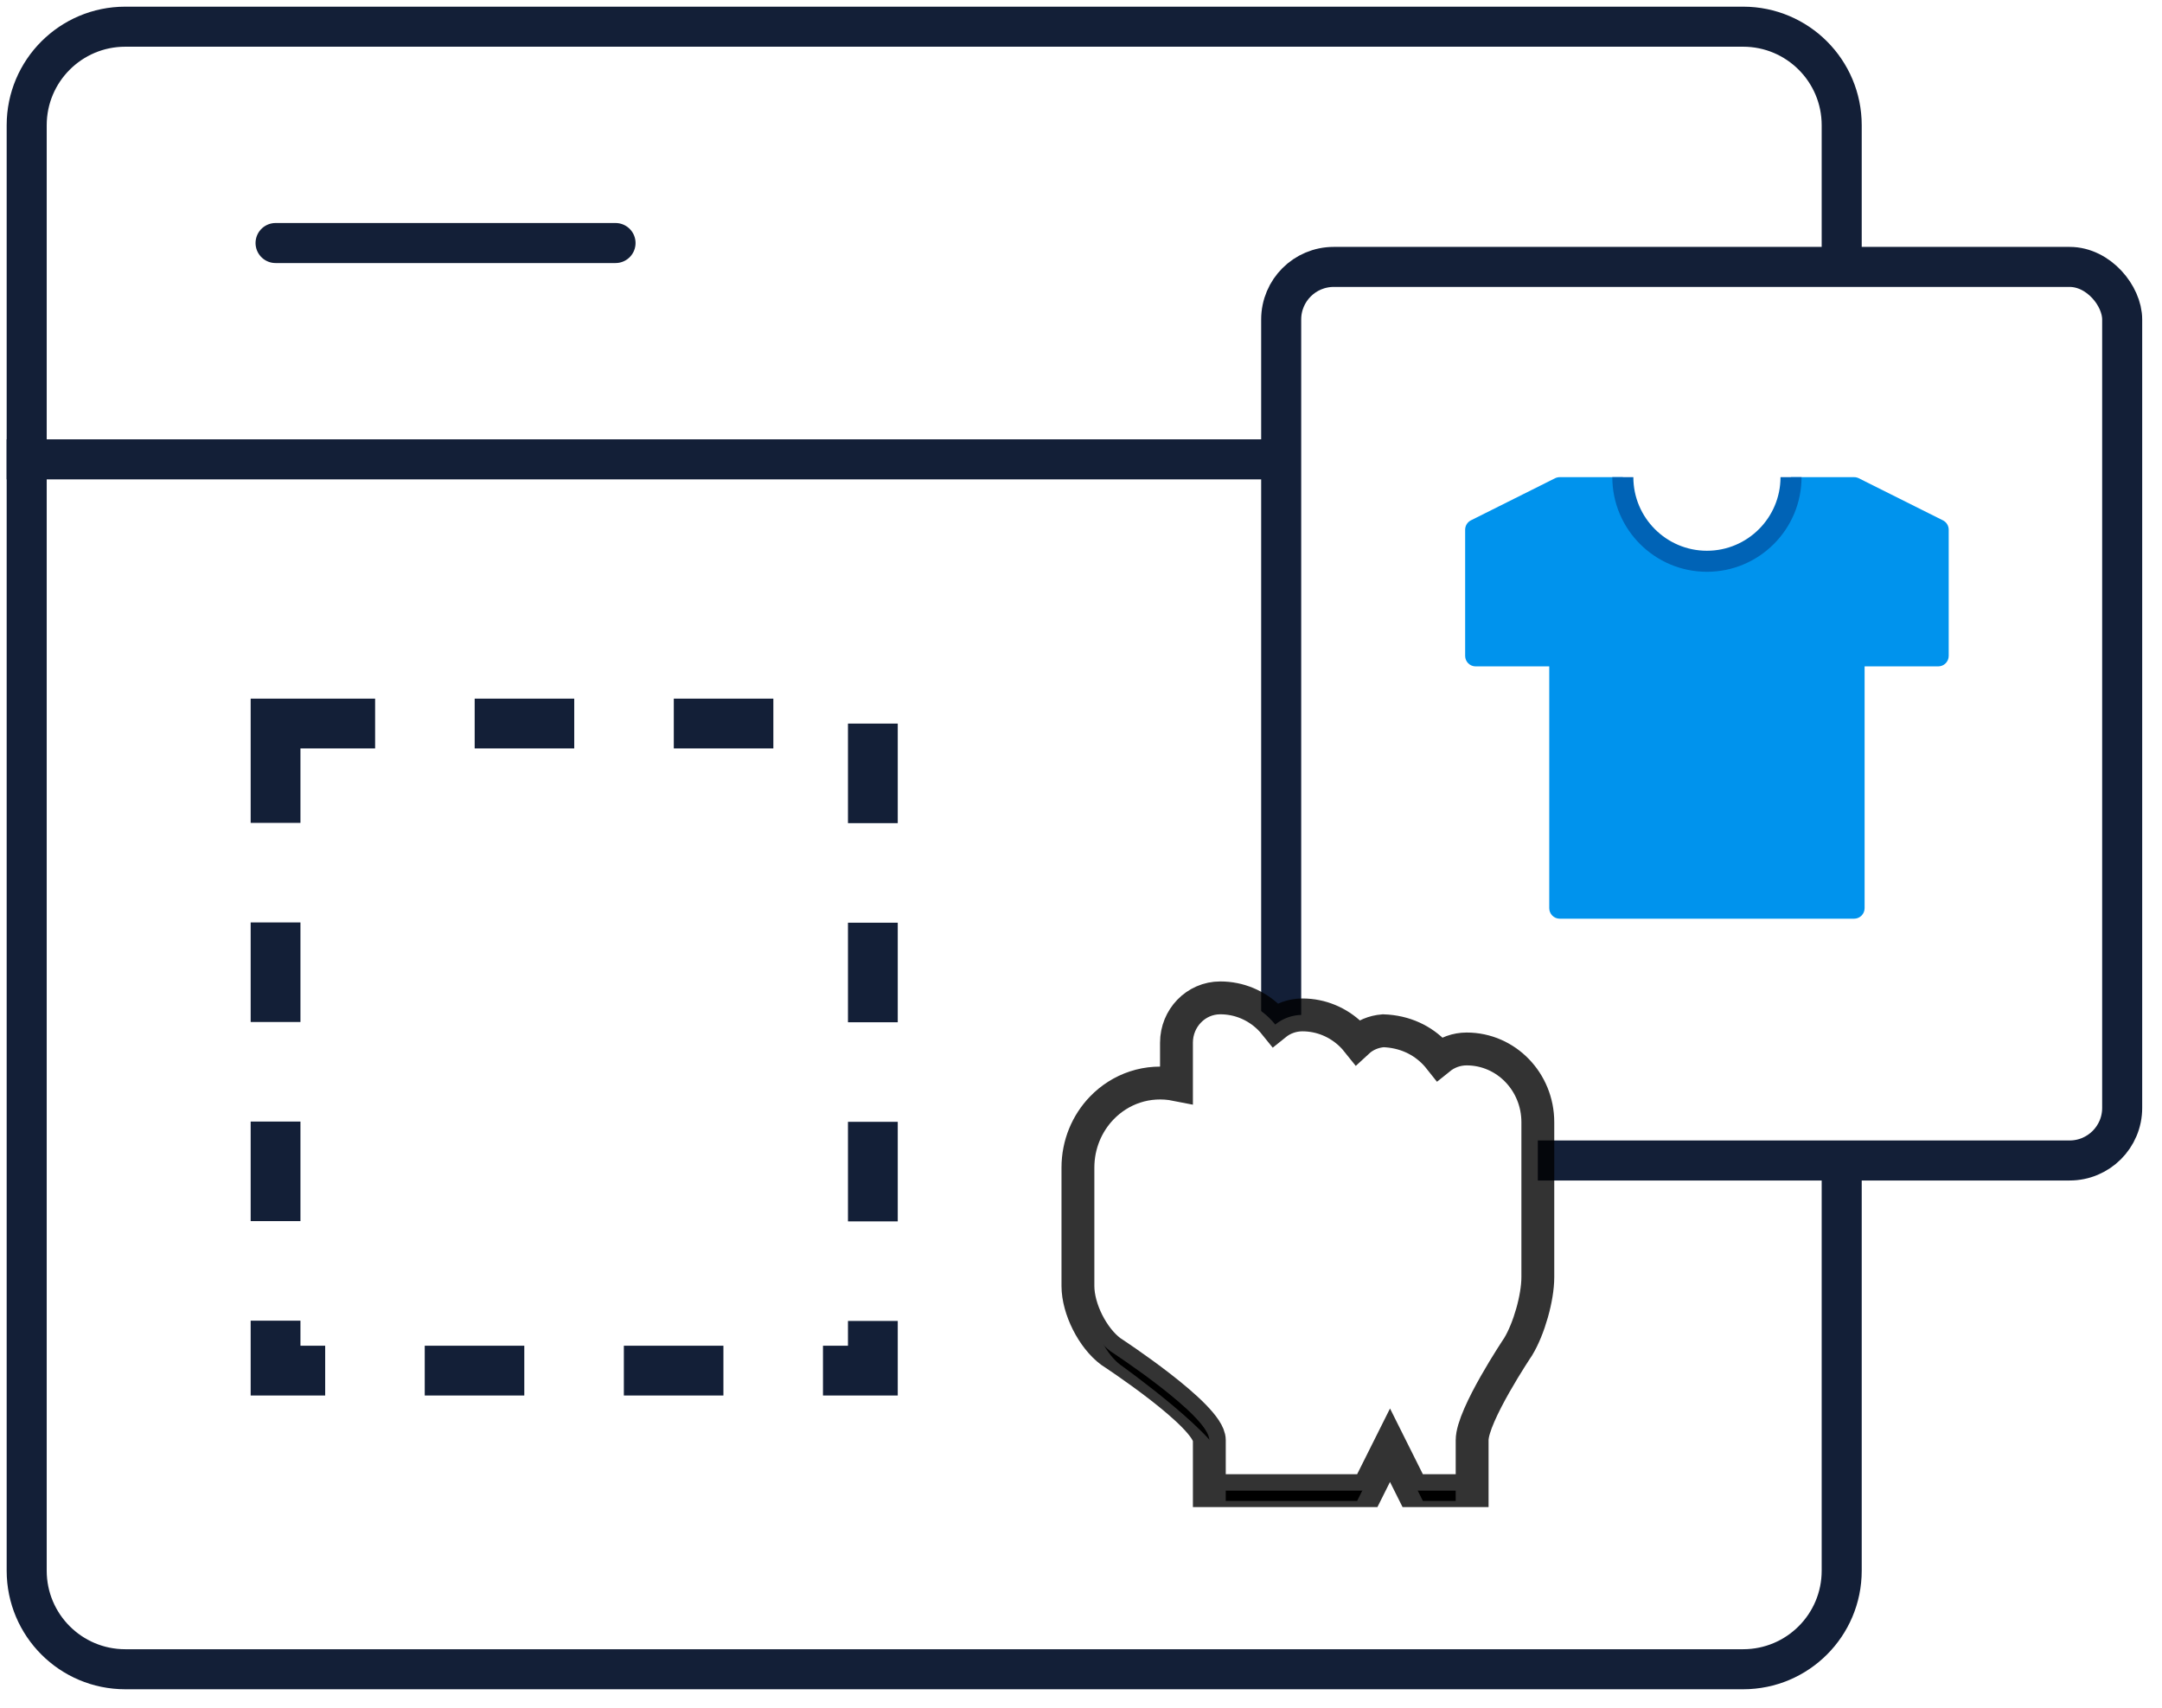
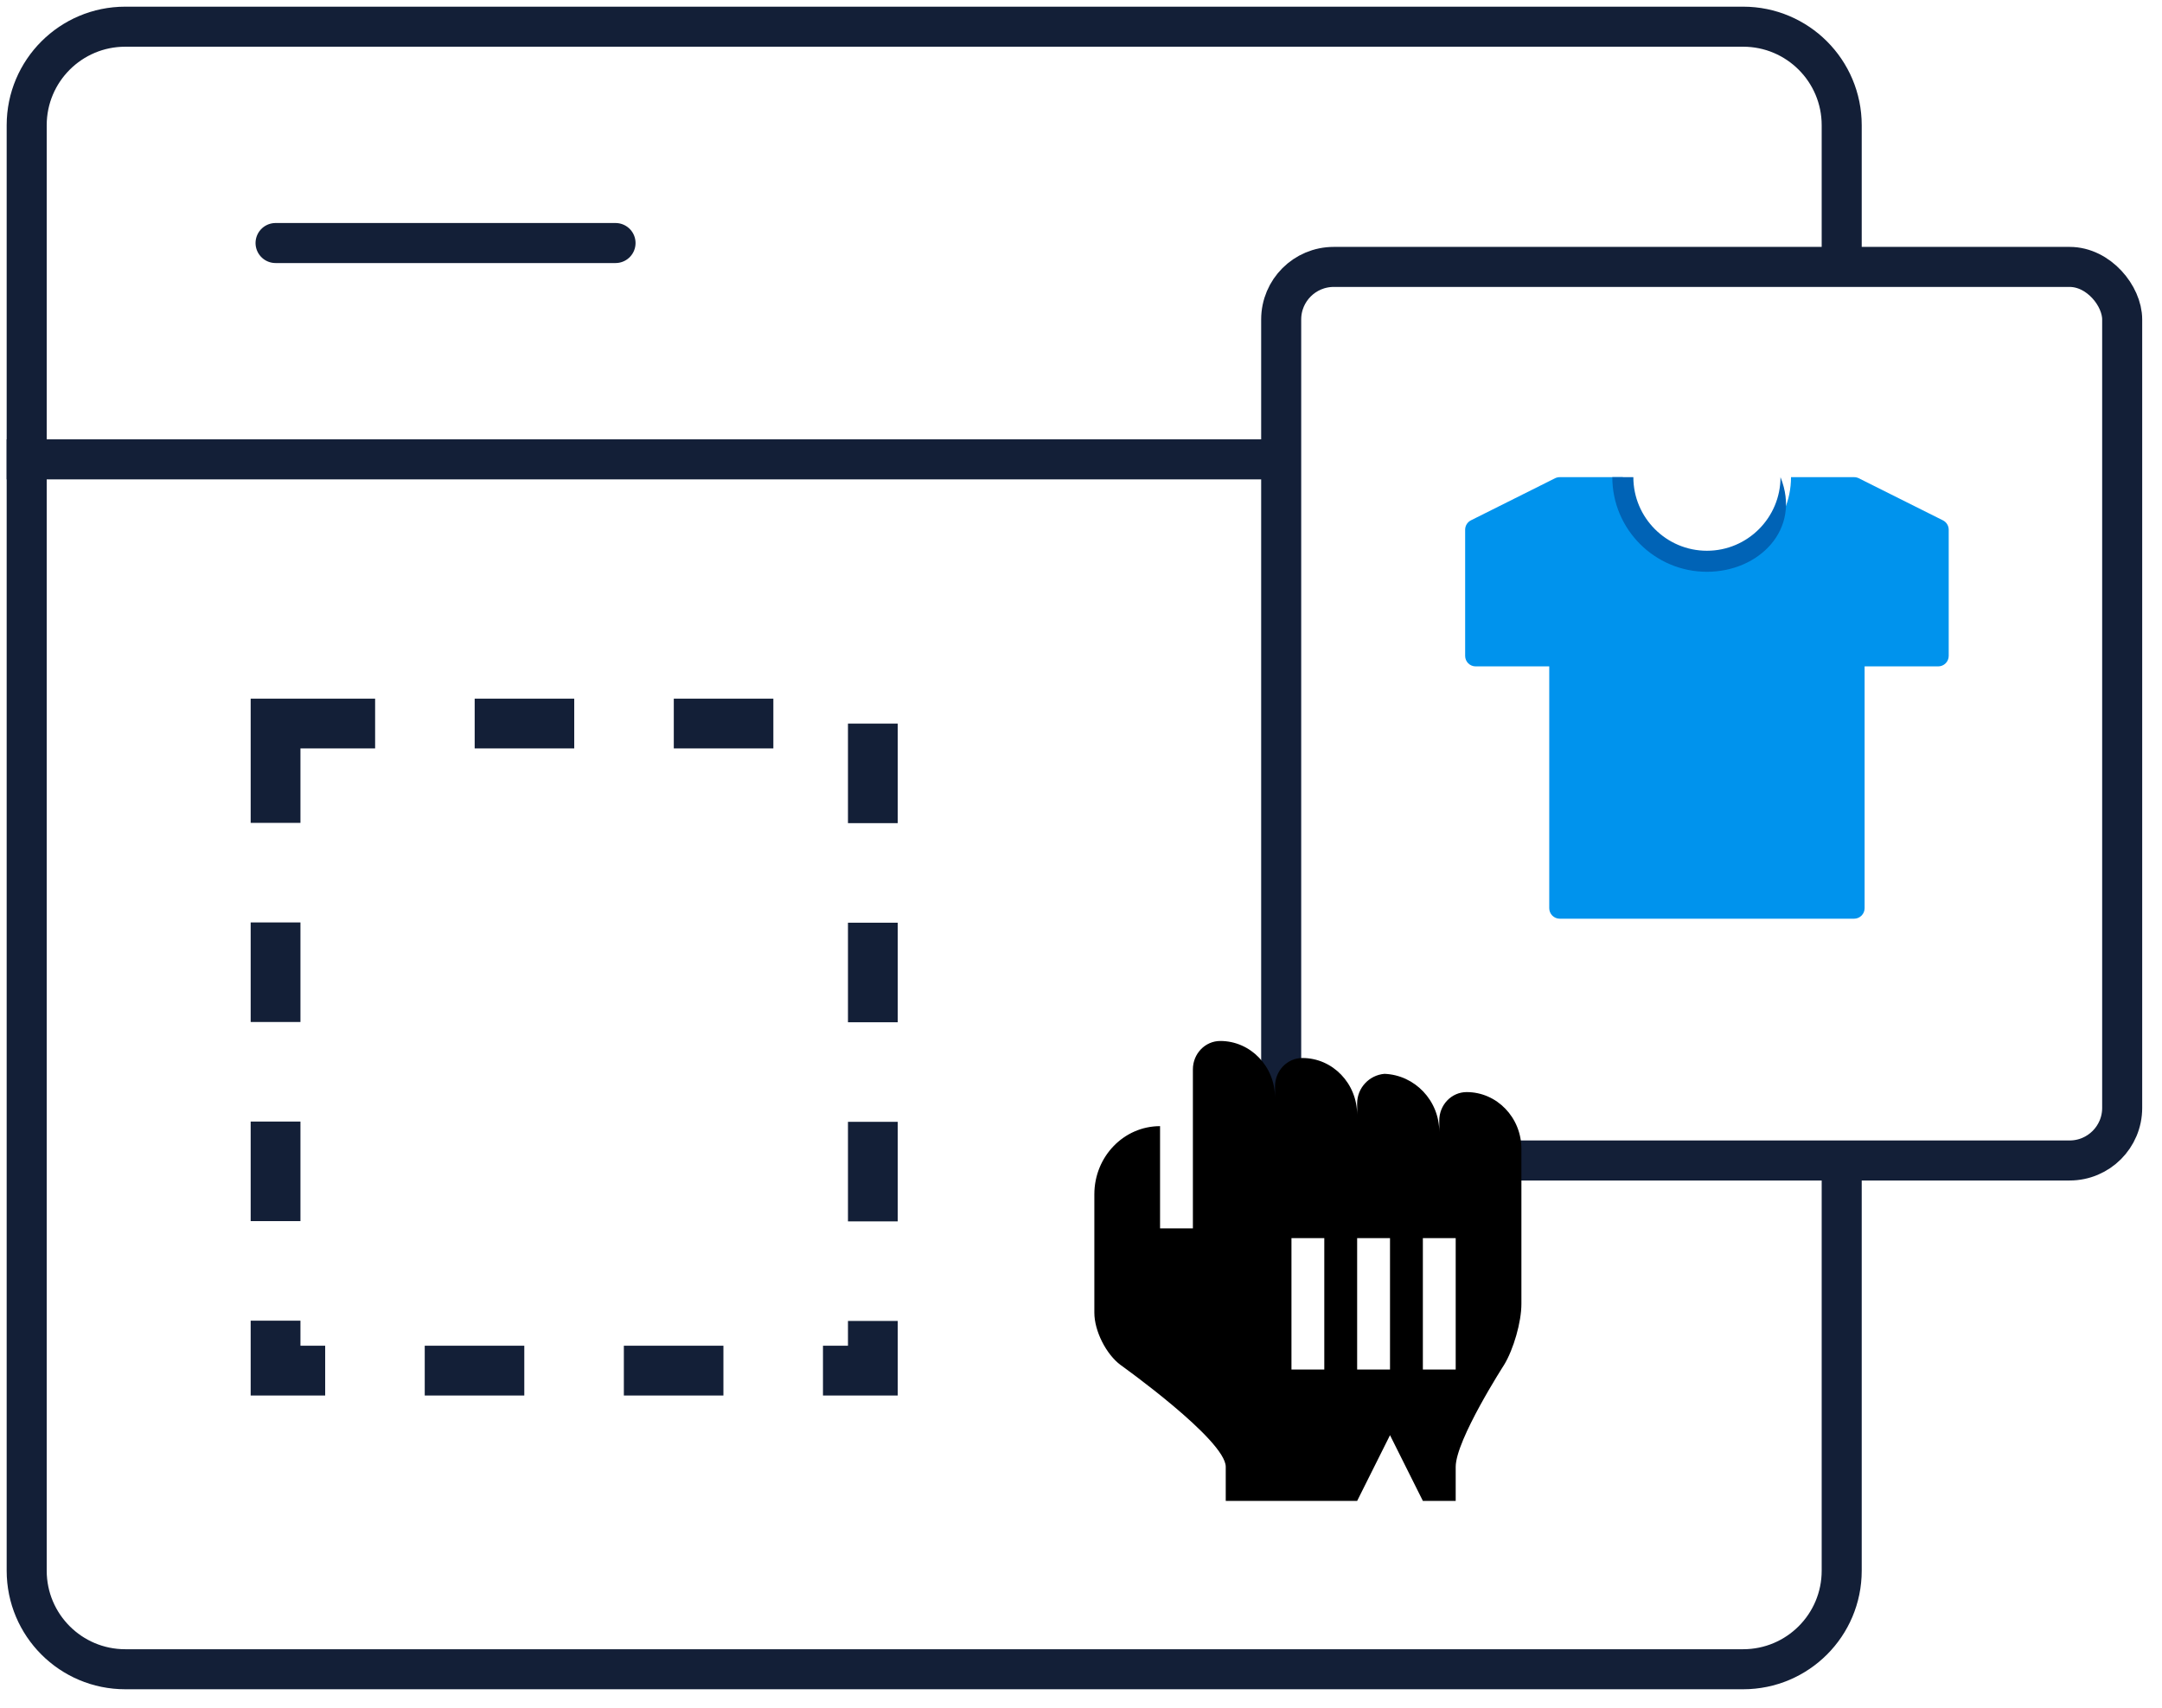
<svg xmlns="http://www.w3.org/2000/svg" xmlns:xlink="http://www.w3.org/1999/xlink" width="81px" height="64px" viewBox="0 0 81 64" version="1.1">
  <title>feature10@1x</title>
  <desc>Created with Sketch.</desc>
  <defs>
    <path d="M12.308,17.231 L11.077,14.769 L9.846,17.231 L4.923,17.231 L4.923,15.955 C4.923,14.947 0.984,12.14 0.984,12.14 C0.441,11.736 0,10.865 0,10.179 L0,5.744 C0,4.334 1.102,3.191 2.462,3.191 L2.462,7.02 L3.692,7.02 L3.692,1.064 C3.692,0.476 4.151,0 4.718,0 C5.851,0 6.769,0.952 6.769,2.127 L6.769,1.702 C6.769,1.114 7.228,0.638 7.795,0.638 C8.928,0.638 9.846,1.59 9.846,2.765 L9.846,2.34 C9.846,1.752 10.305,1.276 10.872,1.231 C12.005,1.276 12.923,2.229 12.923,3.403 L12.923,2.978 C12.923,2.391 13.382,1.915 13.949,1.915 C15.082,1.915 16,2.867 16,4.042 L16,9.851 C16,10.528 15.708,11.546 15.353,12.132 C15.353,12.132 13.538,14.947 13.538,15.955 L13.538,17.231 L12.308,17.231 Z M7.385,7.385 L8.615,7.385 L8.615,12.308 L7.385,12.308 L7.385,7.385 L7.385,7.385 Z M9.846,7.385 L11.077,7.385 L11.077,12.308 L9.846,12.308 L9.846,7.385 L9.846,7.385 Z M12.308,7.385 L13.538,7.385 L13.538,12.308 L12.308,12.308 L12.308,7.385 L12.308,7.385 Z" id="path-1" />
    <filter x="-48.3%" y="-39.1%" width="196.6%" height="189.7%" filterUnits="objectBoundingBox" id="filter-2">
      <feMorphology radius="1.231" operator="dilate" in="SourceAlpha" result="shadowSpreadOuter1" />
      <feOffset dx="0" dy="1" in="shadowSpreadOuter1" result="shadowOffsetOuter1" />
      <feGaussianBlur stdDeviation="2" in="shadowOffsetOuter1" result="shadowBlurOuter1" />
      <feComposite in="shadowBlurOuter1" in2="SourceAlpha" operator="out" result="shadowBlurOuter1" />
      <feColorMatrix values="0 0 0 0 0   0 0 0 0 0   0 0 0 0 0  0 0 0 0.2 0" type="matrix" in="shadowBlurOuter1" />
    </filter>
  </defs>
  <g id="Home-page" stroke="none" stroke-width="1" fill="none" fill-rule="evenodd">
    <g id="All-Feature-Copy" transform="translate(-69, -230)">
      <g id="feature10" transform="translate(70, 231)">
        <path d="M3.692,0 L64.308,0 C66.347,-7.61930824e-15 68,1.653 68,3.692 L68,57.846 C68,59.885 66.347,61.538 64.308,61.538 L3.692,61.538 C1.653,61.538 1.13790904e-15,59.885 0,57.846 L0,3.692 C-2.49730616e-16,1.653 1.653,1.26277434e-15 3.692,0 Z" id="Path" stroke="#131F37" stroke-width="1.5" fill="#FFFFFF" stroke-linecap="square" stroke-linejoin="round" />
        <line x1="0" y1="16.21" x2="69.473" y2="16.21" id="Path" stroke="#131F37" stroke-width="1.5" stroke-linecap="square" />
        <line x1="9.324" y1="8.105" x2="22.061" y2="8.105" id="Path" stroke="#131F37" stroke-width="1.5" stroke-linecap="round" />
        <path d="M9.324,26.107 L31.702,26.107 L31.702,50.35 L9.324,50.35 L9.324,26.107 Z" id="Rectangle" stroke="#131F37" stroke-width="1.865" stroke-dasharray="3.73" />
        <g id="Group-5" transform="translate(47, 9)">
          <rect id="Rectangle-Copy-3" stroke="#131F37" stroke-width="1.5" fill="#FFFFFF" x="-5.68434155e-14" y="-1.96109783e-13" width="31.508" height="33.477" rx="1.969" />
          <g id="48px_tshirt-53" transform="translate(6.892, 7.877)" fill-rule="nonzero">
            <path d="M17.899,1.617 L14.748,0.041 C14.694,0.014 14.634,-3.23272843e-08 14.573,-3.23272843e-08 L12.209,-3.23272843e-08 C12.209,1.74 10.799,3.151 9.058,3.151 C7.318,3.151 5.908,1.74 5.908,-3.23272843e-08 L3.544,-3.23272843e-08 C3.483,-3.23272843e-08 3.423,0.014 3.368,0.041 L0.217,1.617 C0.084,1.684 0,1.82 0,1.969 L0,6.695 C0,6.913 0.176,7.089 0.394,7.089 L3.151,7.089 L3.151,16.148 C3.151,16.365 3.327,16.542 3.545,16.542 L14.572,16.542 C14.79,16.542 14.966,16.365 14.966,16.148 L14.966,7.089 L17.723,7.089 C17.941,7.089 18.117,6.913 18.117,6.695 L18.117,1.969 C18.117,1.82 18.033,1.684 17.899,1.617 Z" id="Path" fill="#0093ED" />
-             <path d="M9.058,3.545 C7.104,3.545 5.514,1.955 5.514,0 L6.302,0 C6.302,1.52 7.538,2.757 9.058,2.757 C10.579,2.757 11.815,1.52 11.815,0 L12.603,0 C12.603,1.955 11.013,3.545 9.058,3.545 Z" id="Path" fill="#0063B6" />
+             <path d="M9.058,3.545 C7.104,3.545 5.514,1.955 5.514,0 L6.302,0 C6.302,1.52 7.538,2.757 9.058,2.757 C10.579,2.757 11.815,1.52 11.815,0 C12.603,1.955 11.013,3.545 9.058,3.545 Z" id="Path" fill="#0063B6" />
          </g>
        </g>
        <g id="Cursor/Grabbing" transform="translate(40, 37)">
          <g id="Cursor-/-Grabbing">
            <g id="Imported-Layers-Copy-4">
              <use fill="black" fill-opacity="1" filter="url(#filter-2)" xlink:href="#path-1" />
-               <path stroke-opacity="0.8" stroke="#000000" stroke-width="1.231" d="M4.718,-0.615 C5.423,-0.615 6.065,-0.335 6.543,0.127 C6.626,0.207 6.704,0.293 6.777,0.384 C7.058,0.157 7.412,0.023 7.795,0.023 C8.5,0.023 9.142,0.304 9.62,0.765 C9.706,0.848 9.787,0.938 9.862,1.032 C10.133,0.781 10.465,0.646 10.823,0.617 C11.631,0.645 12.295,0.968 12.775,1.476 C12.83,1.535 12.883,1.596 12.933,1.659 C13.213,1.433 13.566,1.299 13.949,1.299 C14.688,1.299 15.358,1.608 15.842,2.11 C16.319,2.605 16.615,3.287 16.615,4.042 L16.615,4.042 L16.615,9.851 C16.615,10.623 16.284,11.783 15.88,12.451 C15.87,12.465 14.154,15.027 14.154,15.955 L14.154,15.955 L14.154,17.846 L11.927,17.846 L11.077,16.145 L10.226,17.846 L4.308,17.846 L4.308,15.955 C4.308,15.041 0.627,12.641 0.617,12.634 C-0.063,12.128 -0.615,11.038 -0.615,10.179 L-0.615,10.179 L-0.615,5.744 C-0.615,4.871 -0.273,4.083 0.278,3.511 C0.969,2.795 1.986,2.42 3.077,2.637 L3.077,2.637 L3.077,1.064 C3.077,0.603 3.259,0.186 3.55,-0.116 C3.849,-0.426 4.262,-0.615 4.718,-0.615 Z" fill="#FFFFFF" fill-rule="evenodd" />
            </g>
          </g>
        </g>
      </g>
    </g>
  </g>
</svg>